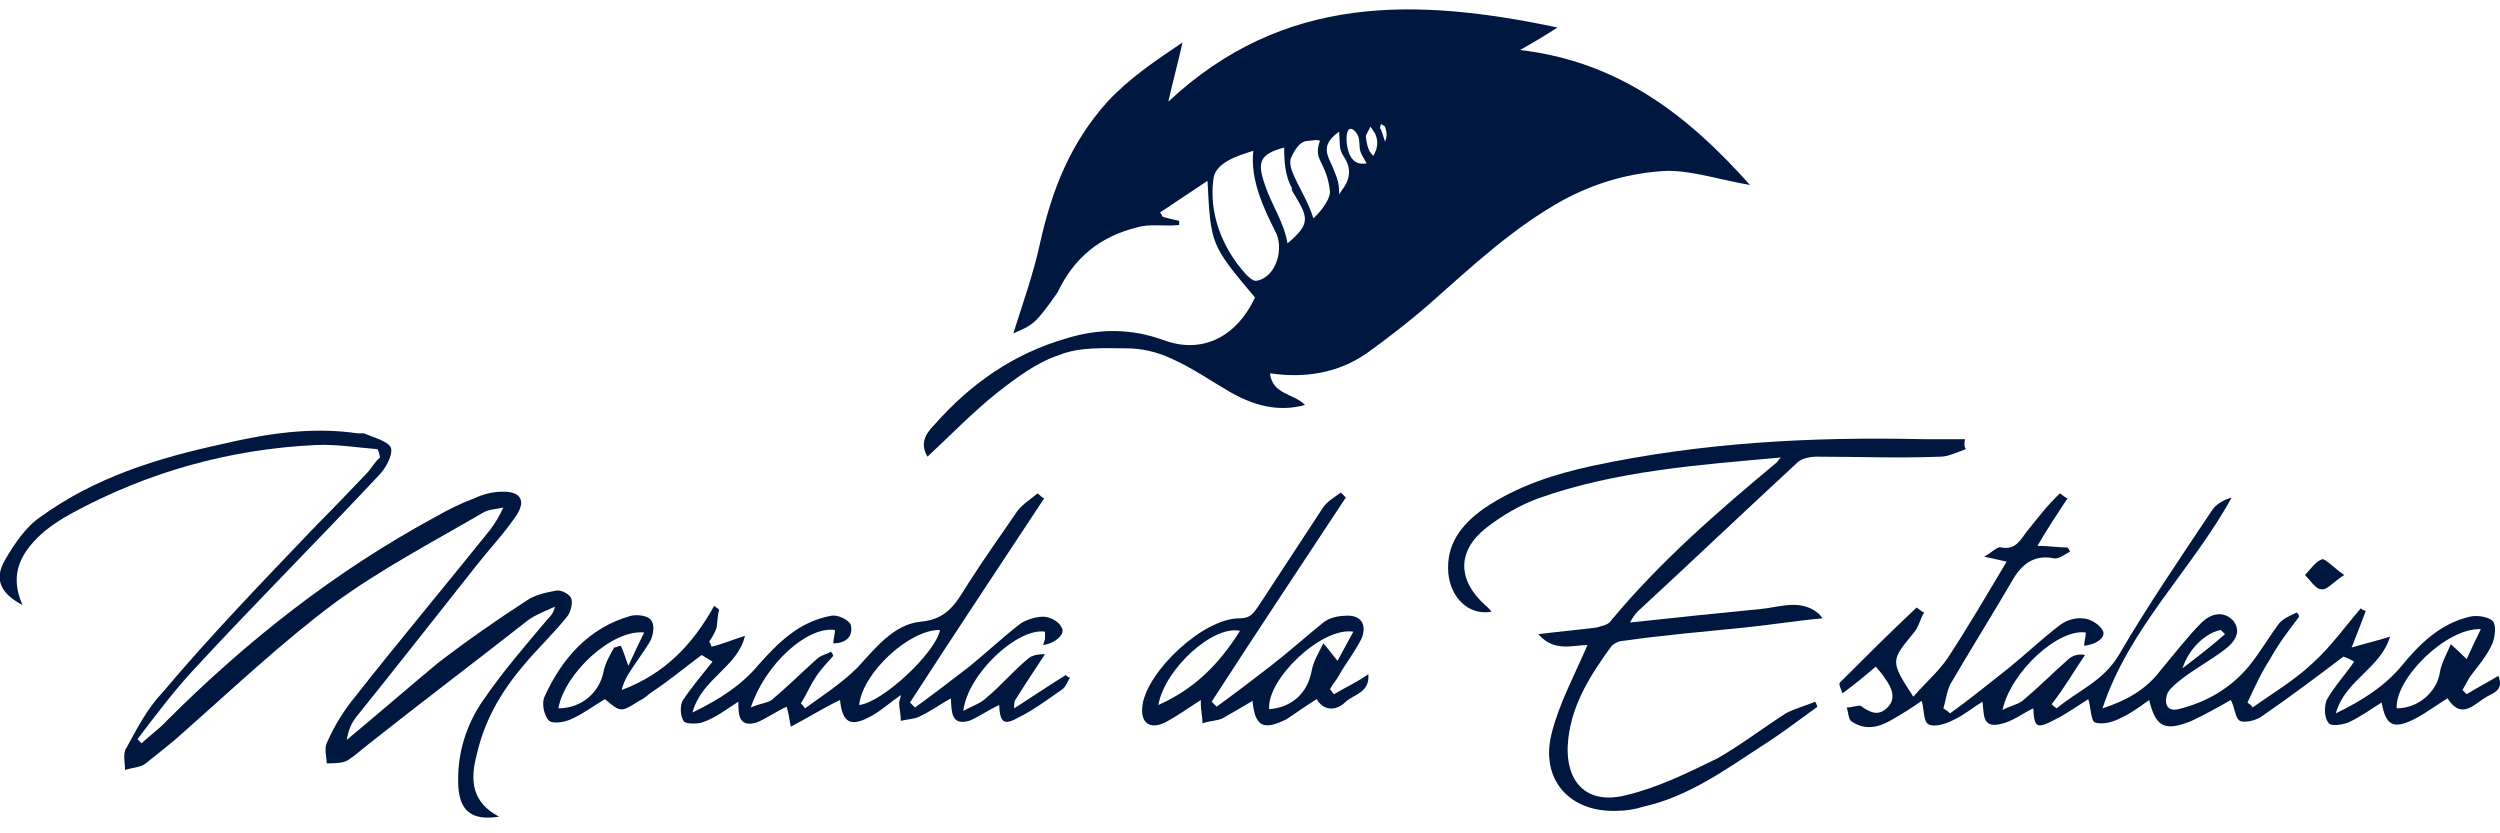
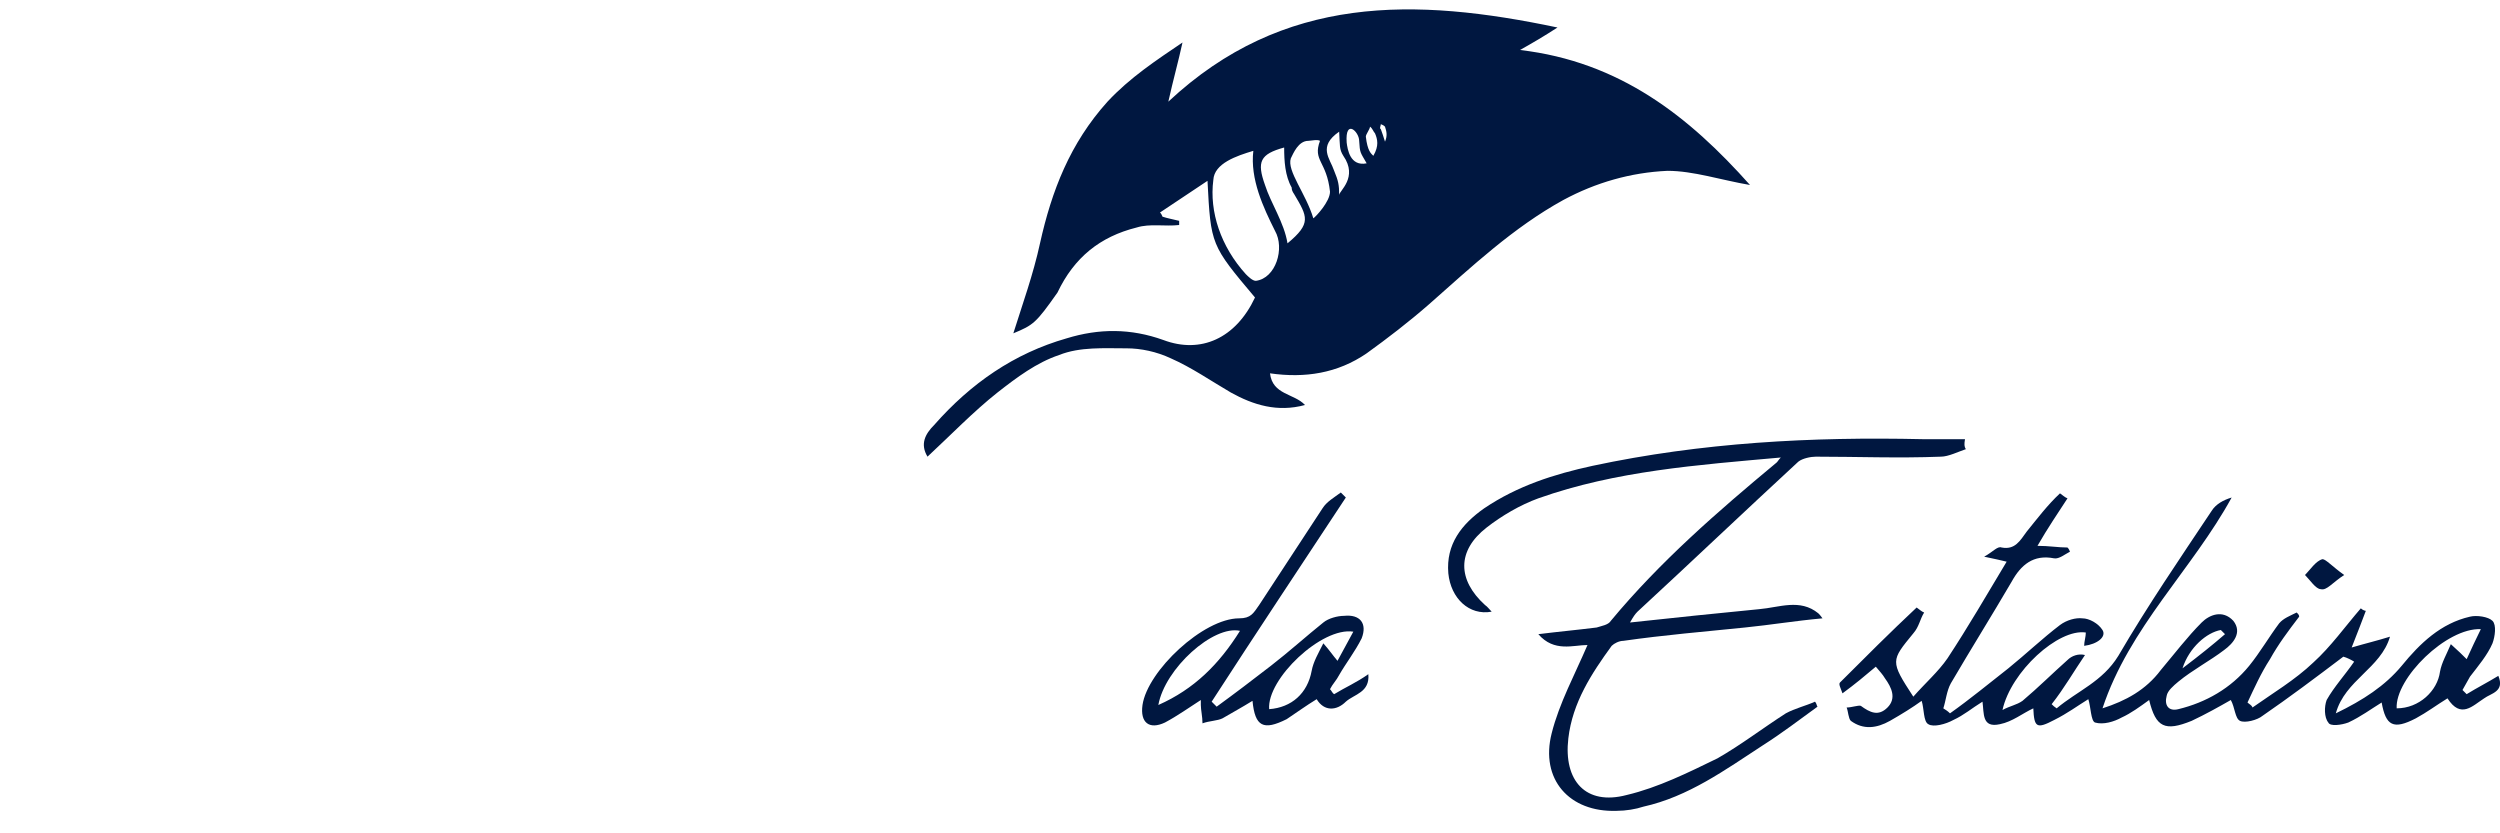
<svg xmlns="http://www.w3.org/2000/svg" version="1.1" id="Camada_1" x="0px" y="0px" viewBox="0 0 300 100" style="enable-background:new 0 0 300 100;" xml:space="preserve">
  <style type="text/css">
	.st0{fill:#001740;}
</style>
  <g id="XMLID_11_">
-     <path id="XMLID_26_" class="st0" d="M45.3,53.9c-2.5-0.2-4.9-0.6-7.4-0.5c-10.3,0.5-20.1,3.2-29.3,8.2c-1.1,0.6-2.2,1.3-3.2,2.1   c-2.8,2.4-4.4,5.1-2.7,8.9c-2.5-1.3-3.5-3-2.1-5.4c1.1-1.9,2.5-4,4.3-5.2c6.5-4.7,13.9-7,21.7-8.7c5.5-1.3,10.9-2.1,16.3-1.3   c0.3,0,0.6,0,0.8,0c1.1,0.5,2.8,0.9,3.2,1.7c0.3,0.8-0.6,2.5-1.4,3.3c-7.3,7.8-14.9,15.4-22.2,23.3c-2.5,2.7-4.6,5.5-6.8,8.4   c0.2,0.2,0.3,0.3,0.5,0.5c0.9-0.9,2.1-1.7,3-2.7c9.7-9.7,20.3-18,32.3-24.5c1.4-0.8,3-1.6,4.6-2.2c1.1-0.5,2.2-0.8,3.5-0.8   c2.1,0,2.7,1.1,1.6,2.8c-1.4,2.1-3.2,4-4.7,5.9c-4.9,6.2-9.7,12.3-14.6,18.4c-0.6,0.8-0.9,1.6-1.1,2.7c3.6-3,7.3-6.2,10.9-9.2   c3.5-2.7,7.1-5.2,10.8-7.6c0.9-0.6,2.2-0.9,3.3-1.1c0.6-0.2,1.6,0.3,1.9,0.8c0.3,0.5,0,1.6-0.3,2.1c-1.7,2.2-3.8,4.1-5.5,6.2   c-2.7,3.2-4.6,6.6-5.5,10.6c-0.8,3-0.6,5.7,2.7,7.4c-3.2,0.5-4.7-0.6-4.9-3.6c-0.2-3.8,0.9-7.4,3-10.4c2.4-3.5,5.1-6.6,7.8-9.8   c0.3-0.3,0.6-0.6,0.8-1.4c-1.1,0.5-2.2,0.9-3.2,1.6c-6.5,5.1-13,10-19.3,15c-0.8,0.6-1.6,1.4-2.5,1.9c-0.6,0.3-1.6,0.3-2.4,0.3   c0-0.8-0.3-1.7,0-2.4c0.9-2.1,2.1-4,3.5-5.7c5.2-6.6,10.8-13.3,16.1-19.9c0.6-0.8,1.1-1.6,1.6-2.7c-0.8,0.2-1.7,0.2-2.4,0.6   c-6,3.5-12.3,6.8-17.9,10.9c-6.3,4.7-12,10.1-18,15.4c-1.4,1.3-3,2.5-4.6,3.8c-0.6,0.5-1.6,0.5-2.5,0.8c0-0.9-0.3-2.1,0.2-2.7   c1.3-2.4,2.5-4.7,4.3-6.6C25.4,76.1,31.7,69.6,38,63c2.1-2.1,4-4.1,6-6.2c0.6-0.6,0.9-1.3,1.6-1.9C45.5,54.4,45.5,54.3,45.3,53.9z" />
    <path id="XMLID_22_" class="st0" d="M252.3,85c2.8-0.9,5.2-2.2,7-4.6c1.6-1.9,3.2-4,4.9-5.7c0.9-0.9,2.5-1.6,3.8-0.2   c1.1,1.4,0,2.7-1.1,3.5c-1.7,1.3-3.8,2.4-5.5,3.8c-0.6,0.5-1.3,1.1-1.4,1.7c-0.3,1.1,0.2,1.9,1.4,1.6c3.3-0.8,6.3-2.5,8.5-5.2   c1.3-1.6,2.4-3.5,3.6-5.1c0.5-0.6,1.3-0.9,2.1-1.3c0.2,0.2,0.3,0.3,0.3,0.5c-1.3,1.7-2.5,3.3-3.5,5.1c-1.1,1.7-1.9,3.5-2.7,5.2   c0.2,0.2,0.5,0.3,0.6,0.6c2.4-1.7,5.1-3.3,7.3-5.4c2.1-1.9,3.8-4.3,5.7-6.5c0.2,0.2,0.5,0.3,0.6,0.3c-0.5,1.3-0.9,2.4-1.7,4.4   c1.7-0.5,3-0.8,4.6-1.3c-1.1,3.8-5.4,5.2-6.5,9.2c3.3-1.6,5.9-3.3,7.9-5.7c2.2-2.7,4.7-5.1,8.2-5.9c0.8-0.2,2.2,0,2.7,0.5   c0.5,0.5,0.3,1.9,0,2.7c-0.6,1.4-1.7,2.7-2.7,4c-0.3,0.5-0.6,1.1-0.9,1.6c0.2,0.2,0.3,0.3,0.5,0.5c1.3-0.8,2.5-1.4,3.8-2.2   c0.8,1.9-0.9,2.1-1.7,2.7c-1.4,0.9-2.8,2.5-4.4,0c-1.3,0.8-2.5,1.7-3.8,2.4c-2.7,1.4-3.6,0.9-4.1-1.9c-1.3,0.8-2.5,1.7-4,2.4   c-0.8,0.3-2.2,0.5-2.4,0c-0.5-0.6-0.5-1.9-0.2-2.7c0.9-1.6,2.2-3,3.3-4.6c-0.3-0.2-0.9-0.5-1.3-0.6c-3.3,2.5-6.5,4.9-9.7,7.1   c-0.6,0.5-2.1,0.9-2.7,0.6c-0.6-0.3-0.6-1.6-1.1-2.5c-1.4,0.8-3,1.7-4.7,2.5c-3.2,1.3-4.3,0.8-5.1-2.5c-1.1,0.8-2.2,1.6-3.3,2.1   c-0.9,0.5-2.2,0.9-3.2,0.6c-0.5-0.2-0.5-1.9-0.8-2.8c-1.3,0.8-2.5,1.7-4.1,2.5c-2.1,1.1-2.4,0.9-2.5-1.4c-1.3,0.6-2.5,1.6-4,1.9   c-2.2,0.5-1.9-1.3-2.1-2.7c-1.3,0.8-2.2,1.6-3.5,2.2c-0.9,0.5-2.4,0.9-3,0.5c-0.6-0.3-0.5-1.9-0.8-2.8c-1.1,0.8-2.4,1.6-3.8,2.4   c-1.6,0.9-3.2,1.1-4.7,0c-0.3-0.3-0.3-1.1-0.5-1.6c0.6,0,1.4-0.3,1.7-0.2c1.1,0.8,2.1,1.3,3.2,0.2c1.1-1.1,0.5-2.4-0.3-3.5   c-0.3-0.5-0.6-0.8-1.1-1.4c-1.3,1.1-2.5,2.1-4,3.2c-0.2-0.6-0.5-1.1-0.3-1.3c3-3,6-6,9.2-9c0.3,0.2,0.6,0.5,0.9,0.6   c-0.5,0.8-0.6,1.7-1.3,2.5c-2.7,3.3-2.8,3.3,0,7.6c1.4-1.6,3-3,4.1-4.6c2.5-3.8,4.7-7.6,7.1-11.6c-0.8-0.2-1.3-0.3-2.7-0.6   c1.1-0.6,1.6-1.3,2.1-1.1c1.6,0.3,2.2-0.8,3-1.9c1.3-1.6,2.5-3.2,4-4.6c0.3,0.2,0.6,0.5,0.9,0.6c-1.1,1.7-2.4,3.6-3.6,5.7   c1.4,0,2.5,0.2,3.6,0.2c0.2,0.2,0.2,0.3,0.3,0.5c-0.6,0.3-1.3,0.9-1.9,0.8c-2.5-0.5-4,0.8-5.1,2.8c-2.4,4.1-4.9,8.1-7.3,12.2   c-0.5,0.9-0.6,2.1-0.9,3c0.3,0.2,0.5,0.3,0.8,0.6c2.4-1.7,4.7-3.6,7-5.4c2.1-1.7,4.1-3.6,6.2-5.2c0.8-0.6,1.9-0.9,2.7-0.8   c0.8,0,1.9,0.6,2.4,1.4c0.5,0.8-0.6,1.7-2.2,1.9c0-0.5,0.2-1.1,0.2-1.6c-3.3-0.5-9,4.7-10,9.3c0.9-0.5,1.7-0.6,2.4-1.1   c1.9-1.6,3.6-3.3,5.4-4.9c0.5-0.5,1.3-0.8,2.1-0.6c-1.3,1.9-2.5,4-4,5.9c0.2,0.2,0.3,0.3,0.6,0.5c2.5-2.1,5.5-3.2,7.4-6.3   c3.5-6,7.4-11.7,11.2-17.4c0.5-0.8,1.4-1.3,2.4-1.6C263.1,68.3,255.5,75.3,252.3,85z M296,79.1c0.6-1.3,1.1-2.4,1.7-3.6   c-4.1-0.2-10.3,5.9-10.1,9.5c2.7,0,4.9-2.1,5.2-4.4c0.2-1.1,0.8-2.1,1.3-3.3C295.1,78.2,295.4,78.5,296,79.1z M267,76.1   c-0.2-0.2-0.3-0.3-0.5-0.5c-1.7,0.3-3.8,2.1-4.6,4.6C264,78.6,265.5,77.4,267,76.1z" />
-     <path id="XMLID_18_" class="st0" d="M85.5,79.4c-0.3-0.2-0.8-0.5-1.3-0.8c-1.9,1.4-3.8,3-5.9,4.4c-0.5,0.3-0.9,0.8-1.6,1.1   c-2.2,1.4-2.2,1.4-4.1-0.2c-1.4,0.8-2.8,1.9-4.3,2.5c-0.8,0.3-2.1,0.5-2.5,0c-0.5-0.6-0.8-1.9-0.5-2.7c2.1-4.7,5.4-8.4,10.4-9.8   c0.8-0.2,2.1,0,2.4,0.5c0.5,0.5,0.3,1.7,0,2.4c-0.8,1.4-1.9,2.8-2.7,4.1c-0.3,0.5-0.6,1.1-0.8,1.9c5.1-1.9,8.5-5.4,11.1-10.1   c0.2,0.2,0.5,0.3,0.6,0.5c-0.2,0.6-0.2,1.4-0.3,2.1c-0.2,0.6-0.6,1.3-0.9,1.7c0.2,0.2,0.2,0.5,0.3,0.6c1.3-0.3,2.4-0.8,4-1.3   c-0.9,3.8-5.2,5.1-6.3,9.2c3.3-1.6,5.9-3.3,7.9-5.7c2.4-2.7,4.9-5.2,8.7-5.9c0.8-0.2,2.2,0.5,2.4,1.1c0.3,1.3-0.5,2.2-2.1,2.2   c0-0.6,0.2-1.1,0.2-1.6c-3.3-0.5-8.4,4.1-10.1,9.3c1.1-0.5,1.9-0.5,2.5-0.9c1.9-1.6,3.6-3.3,5.4-4.9c0.5-0.5,1.3-0.6,1.7-0.9   c0.2,0.2,0.2,0.3,0.3,0.5c-0.8,0.9-1.6,1.7-2.2,2.7c-0.6,0.9-1.1,2.1-1.7,3c0.2,0.2,0.3,0.3,0.5,0.6c2.2-1.6,4.4-3,6.3-4.9   c2.2-2.4,4.4-5.2,7.6-5.5c3.3-0.3,4.3-2.4,5.7-4.6c1.9-3,4-5.9,5.9-8.7c0.6-0.8,1.6-1.4,2.4-2.1c0.3,0.2,0.5,0.5,0.8,0.6   c-5.4,8.2-10.8,16.3-16.1,24.5c0.2,0.2,0.5,0.5,0.6,0.6c2.2-1.6,4.3-3.2,6.5-4.9c2.1-1.7,4.1-3.6,6.2-5.2c0.8-0.5,1.9-0.8,2.7-0.8   s1.9,0.6,2.2,1.3c0.5,0.8-0.8,1.9-2.2,2.1c0-0.3,0.2-0.5,0.2-0.8s0-0.5,0-0.8c-3.3-0.5-9.3,5.1-9.8,9.5c1.1-0.6,2.1-0.9,2.8-1.6   c1.7-1.4,3.2-3.2,4.9-4.6c0.5-0.5,1.3-0.6,2.1-0.6c-1.1,1.7-2.4,3.6-3.5,5.4c-0.2,0.2-0.2,0.5-0.2,1.1c2.2-1.4,4.1-2.7,6.2-4   c0.2,0.2,0.3,0.3,0.5,0.3c-0.3,0.5-0.5,1.1-0.9,1.4c-1.6,1.1-3.3,2.4-5.1,3.3c-1.9,1.1-2.4,0.8-2.5-1.4c-1.3,0.6-2.4,1.4-3.6,1.9   c-2.2,0.6-2.1-1.1-2.2-2.7c-1.4,0.8-2.5,1.6-3.8,2.2c-0.6,0.3-1.4,0.3-2.2,0.5c0-0.8-0.2-1.4-0.2-2.2c0-0.3,0.2-0.5,0.2-0.9   c-1.3,0.9-2.4,1.9-3.5,2.5c-2.5,1.4-3.5,0.9-3.8-1.9c-1.9,0.9-3.8,2.1-5.9,3.2c-0.2-1.1-0.3-1.7-0.5-2.4c-1.3,0.6-2.4,1.4-3.6,1.9   c-2.1,0.6-2.2-0.8-2.2-2.5c-1.4,0.9-2.7,1.9-4.1,2.4c-0.6,0.3-2.1,0.3-2.4,0c-0.5-0.6-0.5-1.9-0.2-2.5   C83.1,82.3,84.4,80.8,85.5,79.4z M103.1,84.6c2.8-0.3,9.2-6.3,9.7-9C109.2,75.5,103.5,80.7,103.1,84.6z M67,85   c2.8,0,4.9-1.9,5.4-4.3c0.2-1.1,0.8-2.1,1.3-3c0.3,0,0.5-0.2,0.8-0.2c0.3,0.6,0.5,1.3,0.9,2.4c0.8-1.7,1.3-2.8,1.9-4   C73.5,75.5,67.8,80.7,67,85z" />
    <path id="XMLID_17_" class="st0" d="M235.9,53.9c-0.9,0.3-2.1,0.9-3,0.9c-5.1,0.2-10.1,0-15,0c-0.6,0-1.6,0.2-2.1,0.6   c-6.5,6-12.8,12-19.3,18c-0.3,0.3-0.5,0.6-0.9,1.3c5.5-0.6,10.4-1.1,15.5-1.6c2.4-0.2,4.9-1.3,7.1,0.5c0.2,0.2,0.2,0.2,0.5,0.6   c-3.3,0.3-6.3,0.8-9.3,1.1c-4.9,0.5-9.7,0.9-14.6,1.6c-0.5,0-1.1,0.3-1.4,0.6c-2.4,3.3-4.7,6.8-5.2,11.1c-0.6,5.1,2.1,8.1,7,6.8   c3.8-0.9,7.4-2.7,10.9-4.4c2.8-1.6,5.4-3.6,8.2-5.4c1.1-0.6,2.4-0.9,3.5-1.4c0.2,0.2,0.2,0.5,0.3,0.6c-2.2,1.6-4.3,3.2-6.5,4.6   c-4.6,3-9,6.2-14.4,7.4c-0.9,0.3-2.1,0.5-3.2,0.5c-5.7,0.2-9.2-3.8-7.8-9.3c0.9-3.6,2.8-7.1,4.3-10.6c-1.7,0-4,0.9-5.9-1.3   c2.4-0.3,4.6-0.5,7-0.8c0.6-0.2,1.4-0.3,1.7-0.8c5.9-7.1,12.8-13.1,19.9-19c0.2-0.2,0.2-0.3,0.5-0.6c-10,0.9-19.8,1.6-29.1,4.9   c-2.2,0.8-4.4,2.1-6.2,3.5c-3.6,2.8-3.5,6.3-0.2,9.3c0.3,0.2,0.5,0.5,0.8,0.8c-2.7,0.5-4.9-1.6-5.2-4.6c-0.3-3.5,1.6-5.9,4.3-7.8   c4-2.7,8.4-4.1,13-5.1c13.1-2.8,26.3-3.5,39.6-3.2c1.7,0,3.3,0,5.1,0C235.7,53.3,235.7,53.6,235.9,53.9z" />
    <path id="XMLID_13_" class="st0" d="M158,83.9c-1.3,0.8-2.4,1.6-3.6,2.4c-2.8,1.4-3.8,0.9-4.1-2.2c-1.3,0.8-2.4,1.4-3.6,2.1   c-0.6,0.3-1.6,0.3-2.4,0.6c0-0.8-0.2-1.6-0.2-2.2c0-0.2,0-0.5,0-0.6c-1.4,0.9-2.8,1.9-4.3,2.7c-1.9,0.9-3,0-2.7-2.1   c0.6-4.1,7.3-10.4,11.6-10.4c1.4,0,1.7-0.6,2.4-1.6c2.5-3.8,5.1-7.8,7.6-11.6c0.5-0.8,1.4-1.3,2.2-1.9c0.2,0.2,0.5,0.5,0.6,0.6   c-5.4,8.2-10.8,16.3-16.1,24.5c0.2,0.2,0.5,0.5,0.6,0.6c2.2-1.6,4.3-3.2,6.5-4.9c2.2-1.7,4.3-3.6,6.3-5.2c0.6-0.5,1.7-0.8,2.5-0.8   c1.9-0.2,2.8,0.9,2.1,2.7c-0.8,1.6-1.9,3-2.7,4.4c-0.3,0.6-0.8,1.1-1.1,1.7c0.2,0.2,0.3,0.5,0.5,0.6c1.3-0.8,2.7-1.4,4.1-2.4   c0.2,2.2-1.7,2.4-2.7,3.3C160.4,85.3,158.9,85.4,158,83.9z M139,84.6c4.3-1.9,7.3-4.9,9.8-8.9C145.6,75,139.8,80.2,139,84.6z    M162.4,75.8c-3.8-0.6-10.4,5.7-10.1,9.3c2.7-0.2,4.6-1.9,5.1-4.6c0.2-1.1,0.8-2.1,1.4-3.3c0.8,0.9,1.1,1.4,1.7,2.1   C161.2,78,161.8,76.9,162.4,75.8z" />
    <path id="XMLID_12_" class="st0" d="M281.3,69c-1.4,0.9-2.1,1.9-2.8,1.7c-0.6,0-1.3-1.1-1.9-1.7c0.6-0.6,1.3-1.7,2.1-1.9   C279.1,67.1,279.9,68,281.3,69z" />
  </g>
  <path id="XMLID_2_" class="st0" d="M121.6,40c1.1-3.5,2.4-7.1,3.2-10.8c1.4-6.3,3.6-12,8.1-17c2.7-2.9,5.9-5,9-7.1  c-0.5,2.3-1.1,4.4-1.7,7.1c13.8-12.9,29.6-12.5,46.7-8.9c-1.7,1.1-2.9,1.8-4.5,2.7c12,1.4,20.3,8,27.6,16.2  c-3.5-0.6-6.8-1.7-9.9-1.7c-4.4,0.2-8.6,1.4-12.5,3.5c-6,3.3-11,8-16.1,12.5c-2.4,2.1-5,4.1-7.5,5.9c-3.5,2.4-7.4,3-11.6,2.4  c0.3,2.6,2.9,2.4,4.2,3.8c-3.3,0.9-6.2,0-8.9-1.5c-2.4-1.4-4.7-3-7.2-4.1c-1.7-0.8-3.6-1.2-5.3-1.2c-2.7,0-5.6-0.2-8.1,0.8  c-2.7,0.9-5.1,2.7-7.4,4.5c-2.9,2.3-5.6,5.1-8.4,7.7c-0.9-1.5-0.3-2.7,0.8-3.8c4.4-5,9.6-8.6,15.9-10.4c3.9-1.2,7.7-1.2,11.6,0.2  c4.5,1.7,8.7-0.2,11-5.1c-5.3-6.3-5.3-6.3-5.7-14c-2.1,1.4-3.9,2.6-5.7,3.8c0.2,0.2,0.2,0.3,0.3,0.5c0.6,0.2,1.2,0.3,2,0.5  c0,0.2,0,0.3,0,0.5c-1.7,0.2-3.5-0.2-5.1,0.3c-4.4,1.1-7.5,3.6-9.5,7.8C124.3,38.8,124,39,121.6,40z M150.4,18.1  c-2,0.6-4.7,1.5-4.8,3.5c-0.5,3.8,0.9,8,3.9,11.3c0.3,0.3,0.8,0.8,1.2,0.8c2.4-0.3,3.5-3.9,2.3-6C151.6,24.9,150,21.5,150.4,18.1z   M154.5,29.2c2.9-2.4,2.4-3.2,0.8-5.9c-0.2-0.3-0.3-0.5-0.3-0.8c-0.8-1.4-0.9-3.2-0.9-4.8c-2.9,0.8-3.3,1.7-2.3,4.5  C152.5,24.4,154.1,26.7,154.5,29.2z M158.4,16.9c-0.3-0.2-1.1,0-1.4,0c-1.2,0-1.8,1.5-2.1,2.1c-0.5,1.5,1.8,4.2,2.7,7.2  c0.3-0.2,2-2,2-3.2C159.2,19.3,157.5,19.3,158.4,16.9z M160.7,15.8c-2.6,1.8-1.1,3.2-0.6,4.7c0.5,1.2,0.6,1.7,0.6,2.9  c0-0.5,2.3-2.1,0.5-4.7C160.7,17.9,160.8,17.5,160.7,15.8z M164,19.6c-0.8-1.4-0.8-1.2-0.9-2.7c0-1.1-1.7-2.7-1.5,0.2  C161.7,17.9,162,20,164,19.6z M165,16c-0.2-0.2-0.3-0.6-0.6-0.8c0,0.3-0.5,0.9-0.5,1.2c0.2,1.7,0.6,2,0.9,2.3  C165.5,17.5,165.3,16.7,165,16z M166.2,15.2c-0.2-0.2-0.3-0.2-0.5-0.3c0,0.2-0.2,0.5,0,0.6c0.2,0.5,0.3,0.9,0.5,1.5  C166.5,16.3,166.4,15.8,166.2,15.2z" />
</svg>